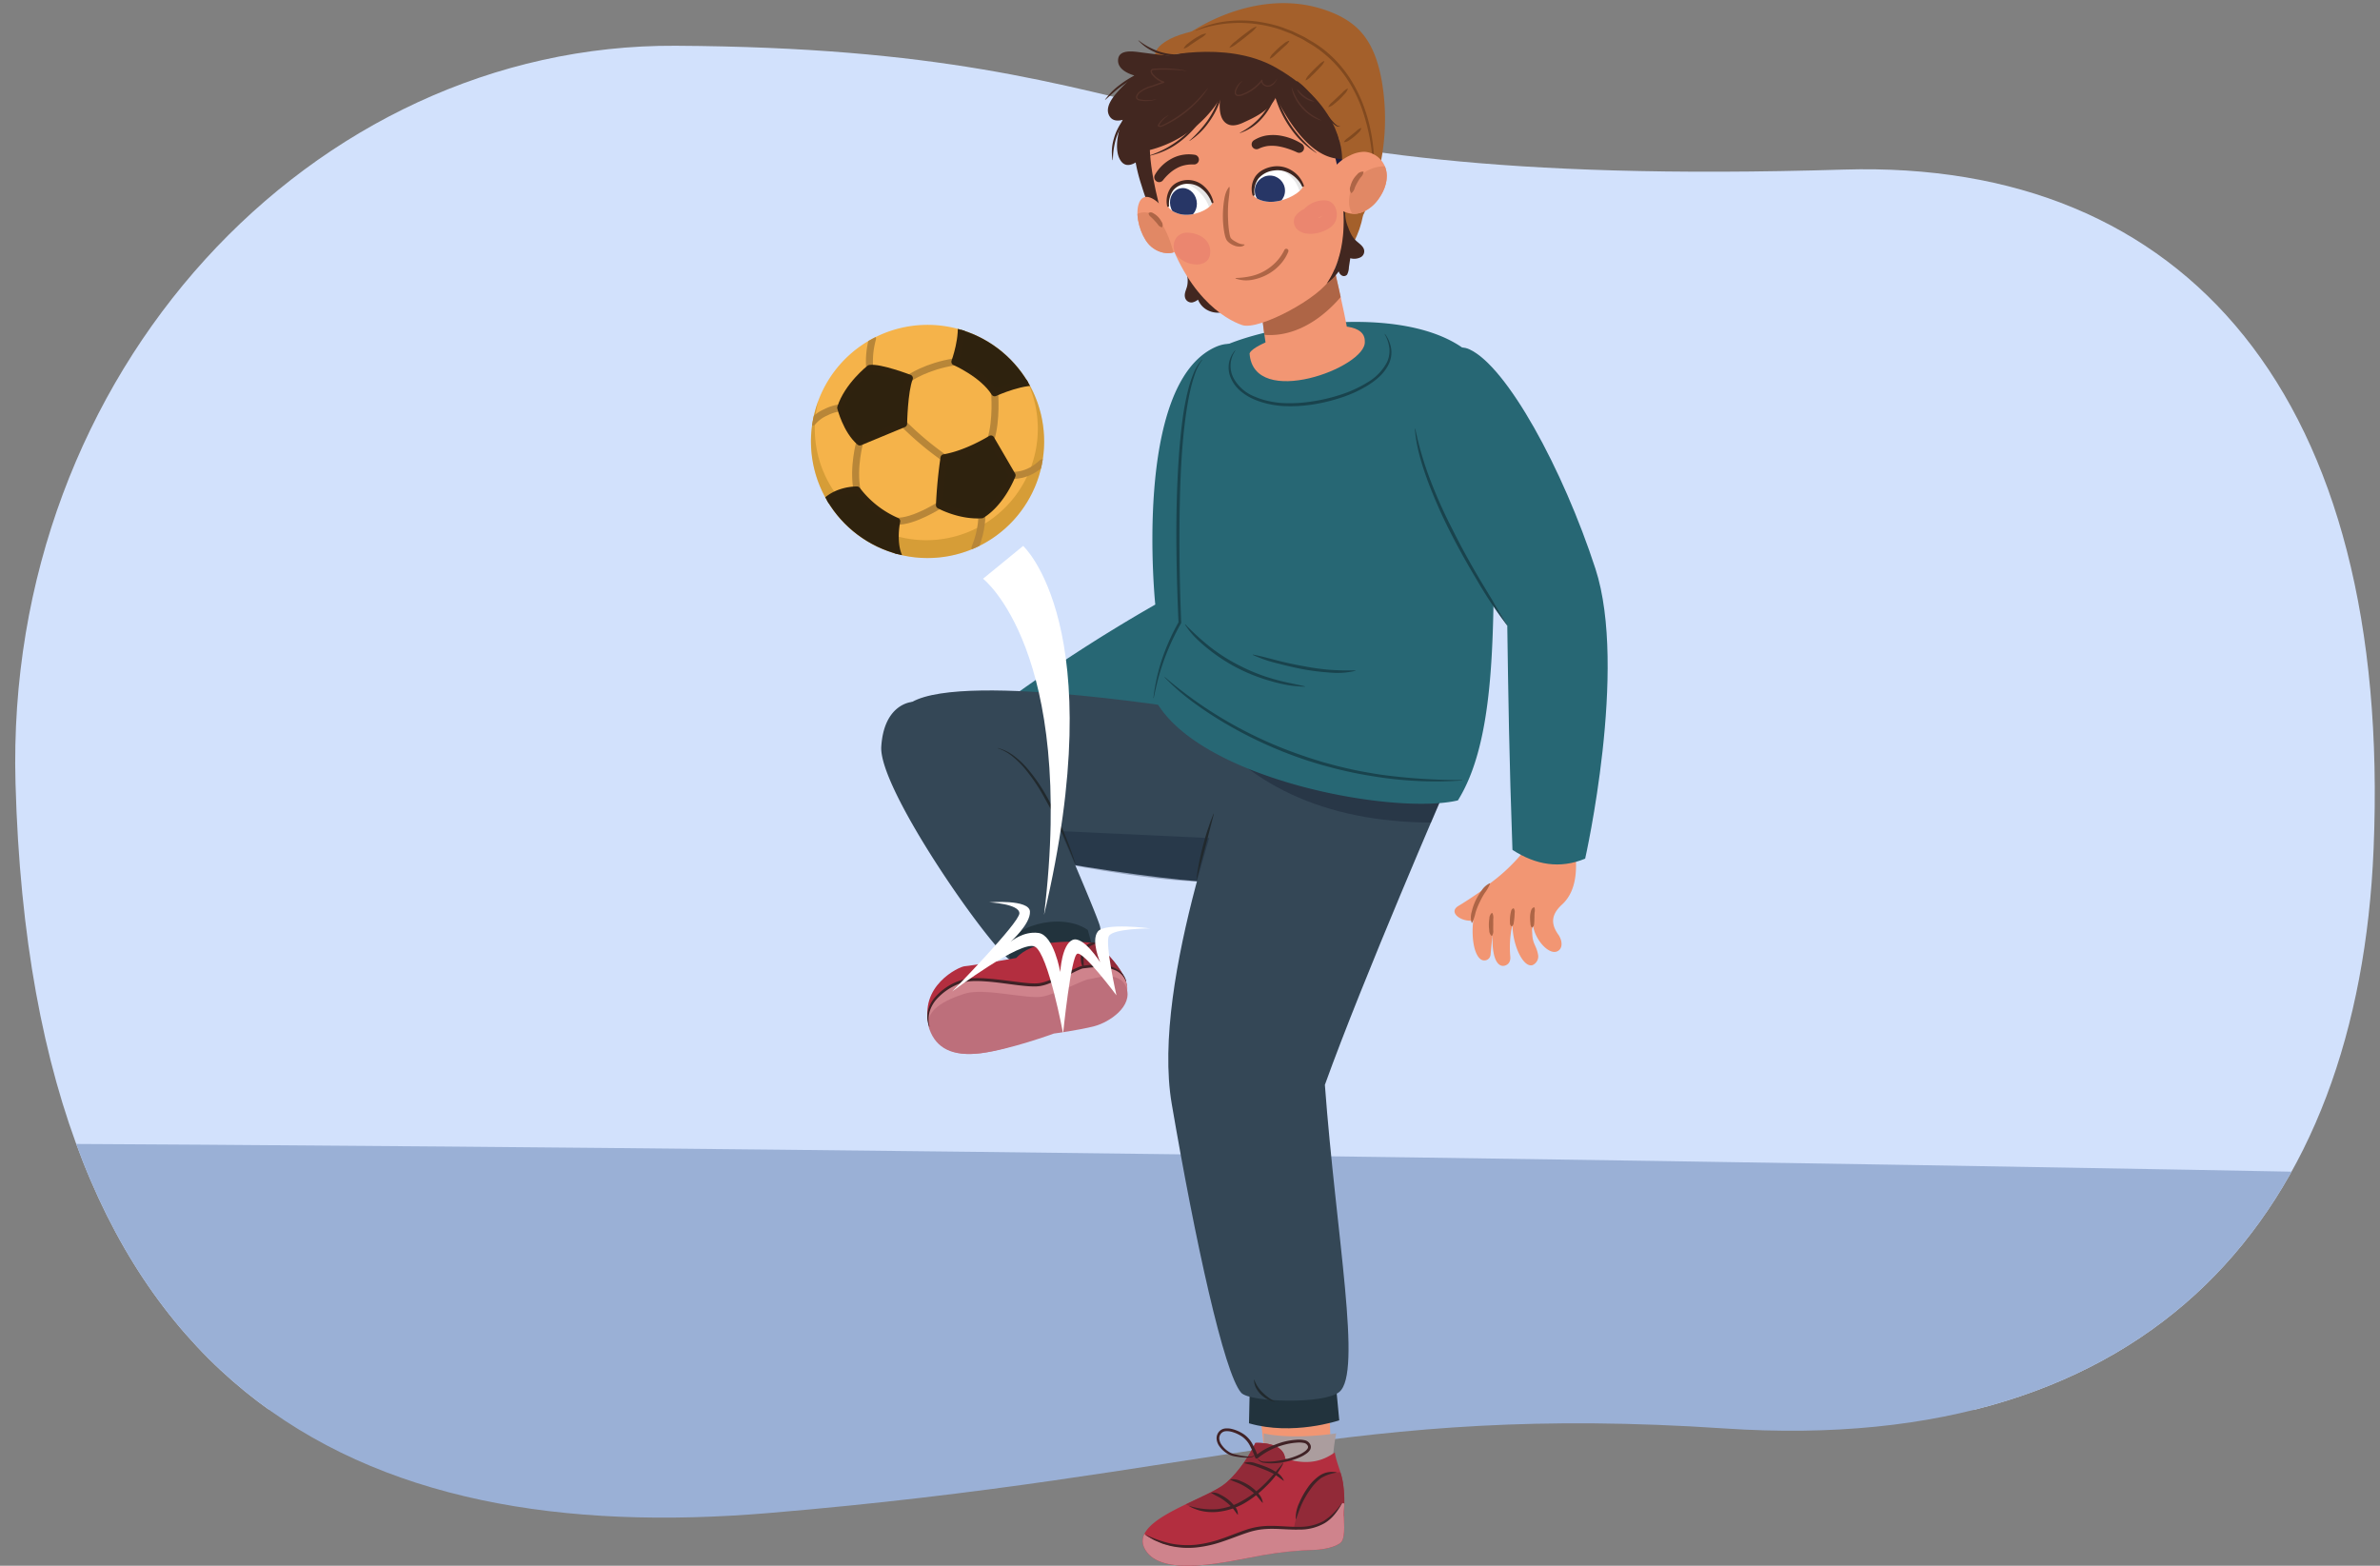
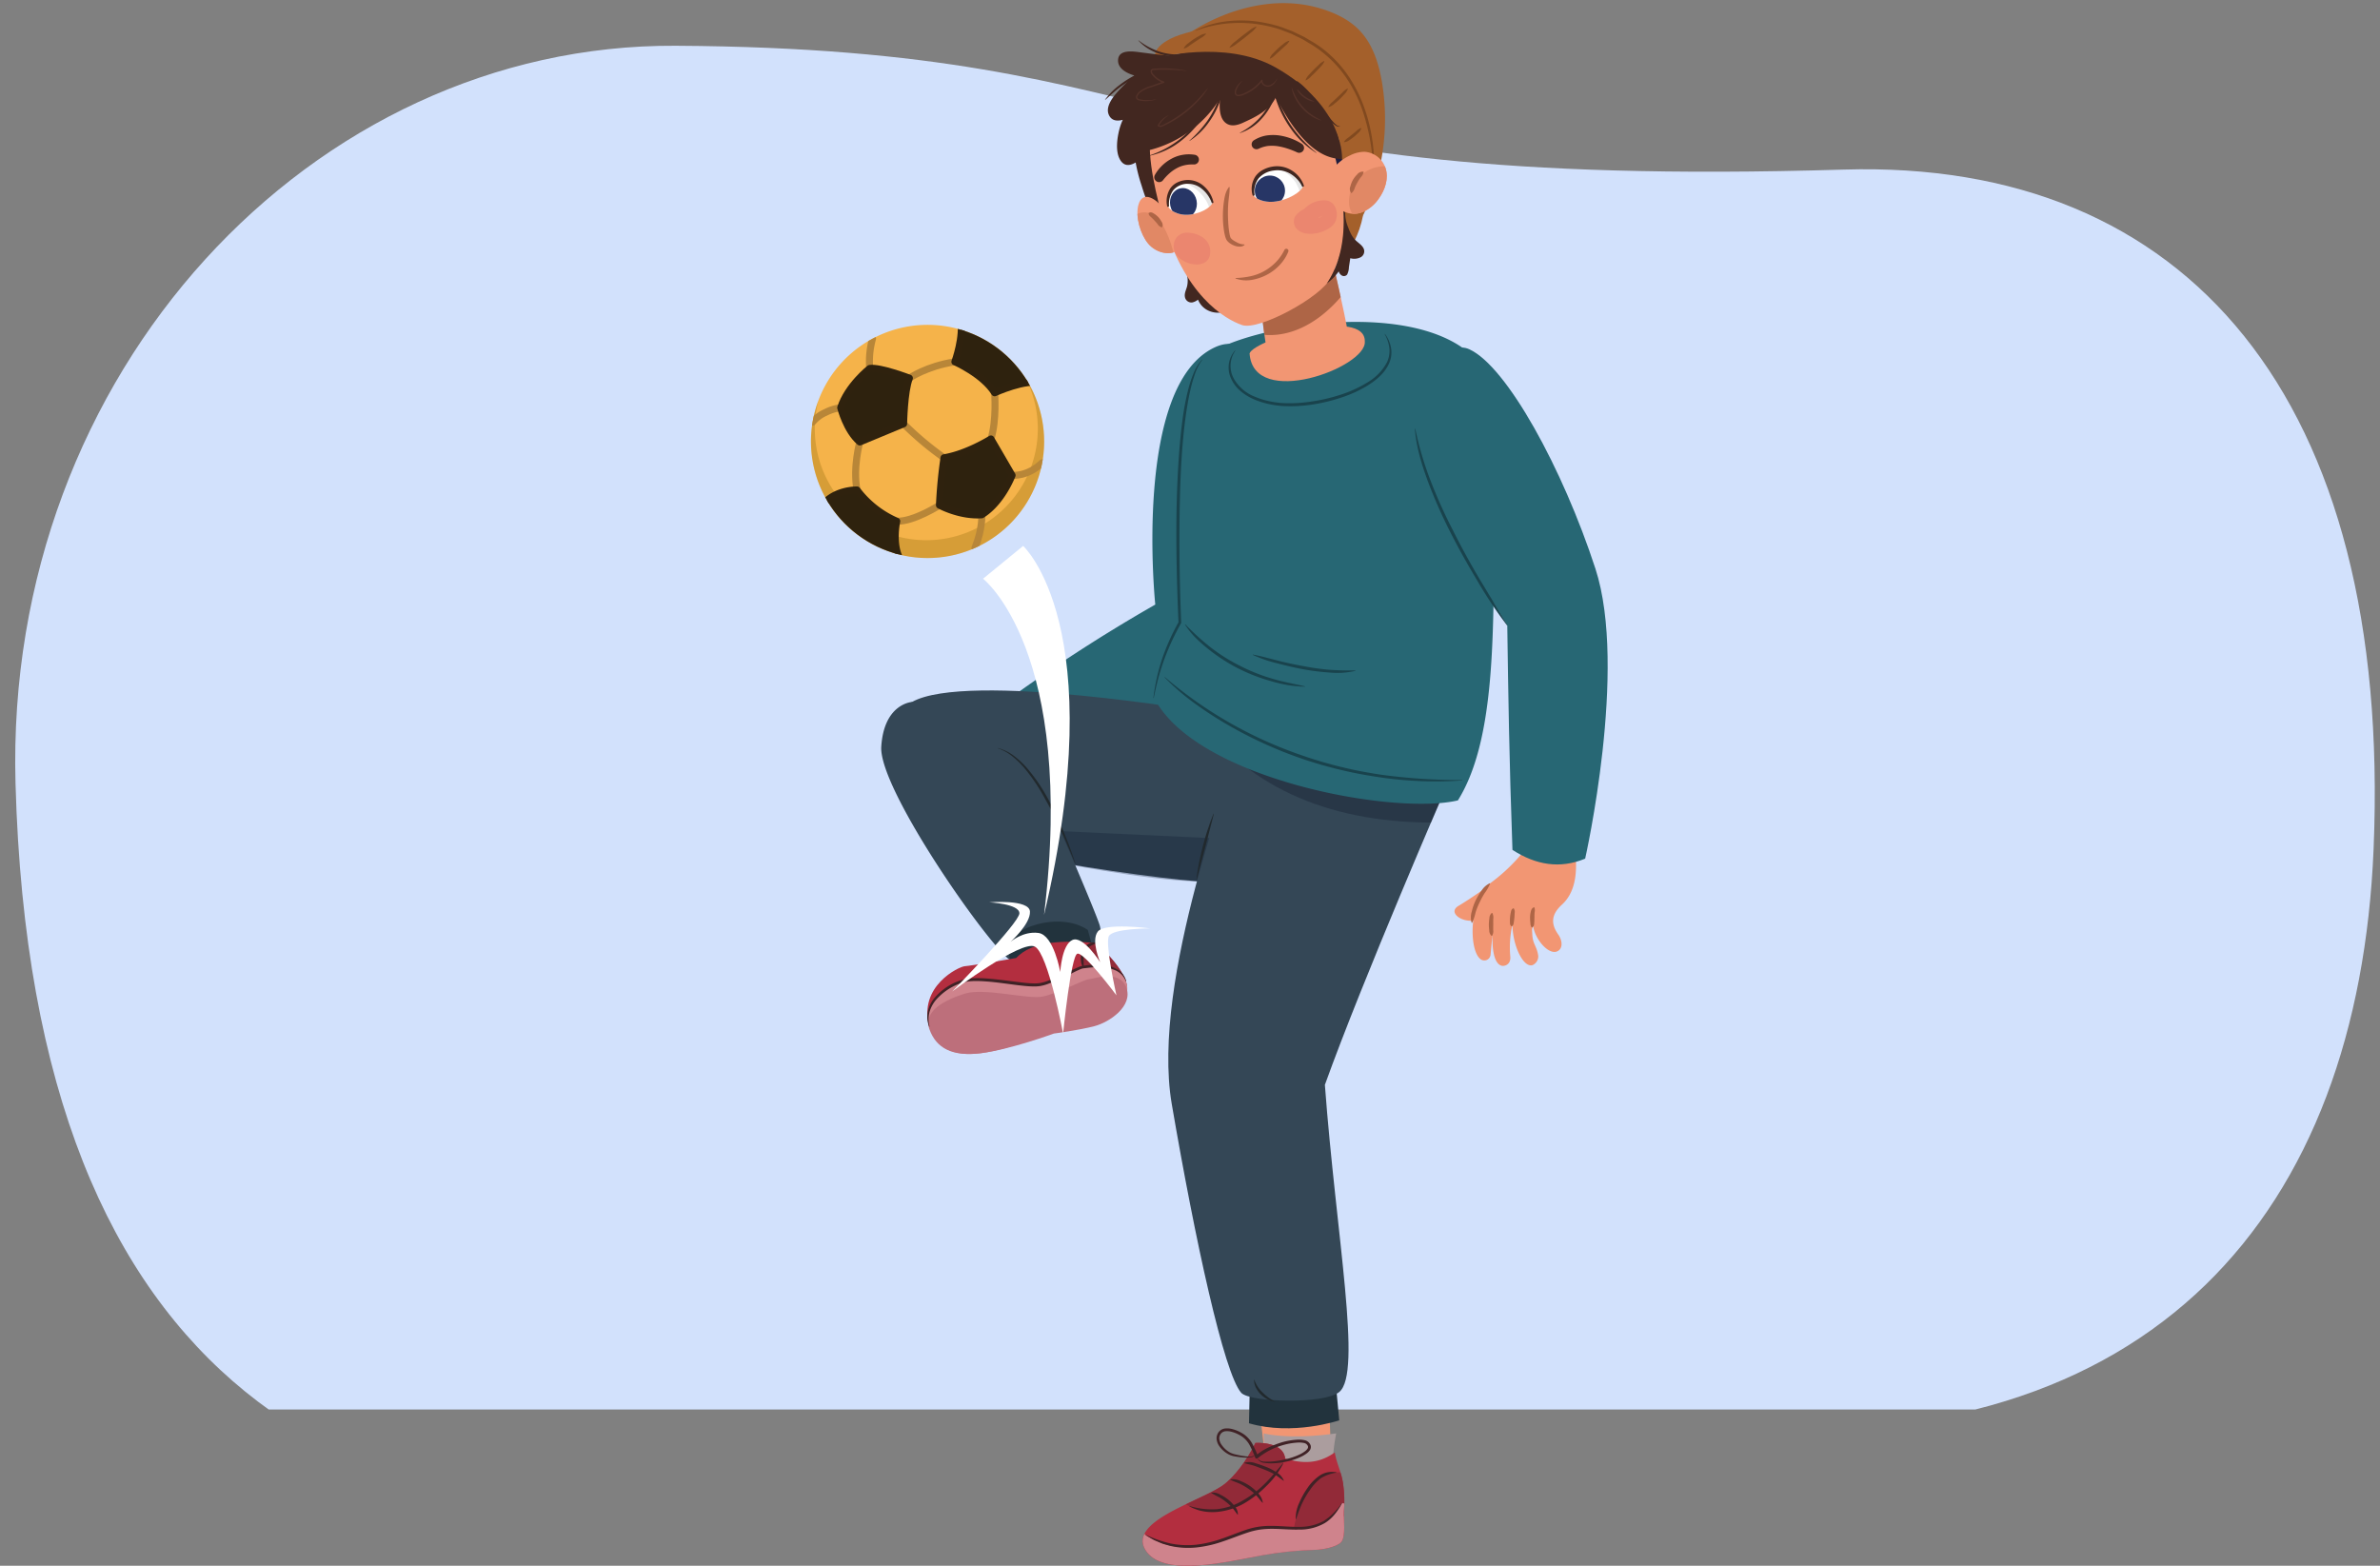
<svg xmlns="http://www.w3.org/2000/svg" width="760" height="500" viewBox="0 0 760 500">
  <rect x="0" y="0" width="760" height="500" fill="#808080" stroke="none" />
  <defs>
    <clipPath id="a">
      <path d="M550.76,456.158c-119.677-8.023-163.576,15.158-305.422,27.02-130.27,10.895-234.952-36.608-240.385-233C1.315,118.666,99.87,13.953,215.761,14.612c168.456.958,149.6,46.28,373.025,39.542,109.252-3.3,175.2,72.7,169.167,217.027C753.126,386.621,688.381,465.384,550.76,456.158Z" fill="none" />
    </clipPath>
    <clipPath id="b">
      <path d="M410.375,465.777c5.8,1.747,10.877,1.619,15.853-1.965.658,3.746,2.043,6.072,2.63,9.777a40.228,40.228,0,0,1,.276,9.241c-.131,1.968.7,8-.872,9.634s-5.975,2.384-8.25,2.456a116.554,116.554,0,0,0-17.118,1.769c-10.888,2.011-30.524,6.79-36.594-.948-7.446-9.494,16.189-15.949,23.983-21.268,3.554-2.426,7.922-8.083,10.6-13.69C400.883,460.783,409.811,460.185,410.375,465.777Z" fill="#b32e3f" />
    </clipPath>
    <clipPath id="c">
      <path d="M425.611,83.8s3.578,15.238,4.778,22.205-21.431,16.367-25.933,5.378c-1.281-7.44-2.344-18.353-2.344-18.353Z" fill="#f29673" />
    </clipPath>
    <clipPath id="d">
      <path d="M400.289,62.23c-.19-1.618-.735-7.151,6.034-8.371,5.451-.983,8.671,1.834,9.73,5.5.251.868-2.866,3.761-7.645,4.806S400.4,63.17,400.289,62.23Z" fill="#fff" />
    </clipPath>
    <clipPath id="e">
      <path d="M373,65.753c-.083-1.622-.274-7.159,5.811-7.654,4.9-.4,7.615,2.731,8.362,6.469.177.886-2.749,3.423-7.055,3.953S373.045,66.7,373,65.753Z" fill="#fff" />
    </clipPath>
    <clipPath id="f">
      <path d="M371.419,66.512c-1.888-2.7-6.538-6.076-7.9-1.075-1.03,3.777.694,9.424,3.11,12.33,2.589,3.113,7.5,4.264,10.31,1.559" fill="#f29673" />
    </clipPath>
    <clipPath id="g">
      <path d="M424.449,58.041c.026-3.913,3.321-6.875,6.708-8.436a10.462,10.462,0,0,1,4.5-1.138,7.581,7.581,0,0,1,6.773,5.18c1.1,3.329-.156,7.006-2.141,9.763a12.013,12.013,0,0,1-5.207,4.335,7.148,7.148,0,0,1-6.559-.581" fill="#f29673" />
    </clipPath>
    <clipPath id="h">
      <path d="M331.174,153.724a37.231,37.231,0,1,1-22.223-47.733l.007,0A37.236,37.236,0,0,1,331.174,153.724Z" fill="none" />
    </clipPath>
  </defs>
  <g clip-path="url(#a)">
    <rect x="-7.003" width="795.337" height="450.096" fill="#d2e1fc" />
-     <path d="M-2.047,365.181s374.4,1.247,886,11.953L873.826,495.452H14.871Z" fill="#9ab0d6" />
  </g>
  <path d="M424.452,433.829c-.559.28.789,38.553.789,38.553l-20.421.27L400.3,433.559Z" fill="#f29673" />
  <path d="M403.534,457.728s7.884,2.151,23.156,0a59.244,59.244,0,0,0-1.082,8.612l-13.234,6.452-8.685-3.289Z" fill="#ab9d9e" />
  <path d="M410.375,465.777c5.8,1.747,10.877,1.619,15.853-1.965.658,3.746,2.043,6.072,2.63,9.777a40.228,40.228,0,0,1,.276,9.241c-.131,1.968.7,8-.872,9.634s-5.975,2.384-8.25,2.456a116.554,116.554,0,0,0-17.118,1.769c-10.888,2.011-30.524,6.79-36.594-.948-7.446-9.494,16.189-15.949,23.983-21.268,3.554-2.426,7.922-8.083,10.6-13.69C400.883,460.783,409.811,460.185,410.375,465.777Z" fill="#b32e3f" />
  <g clip-path="url(#b)">
    <path d="M430.991,478.539a2.459,2.459,0,0,0-.534-1.147c.216-.376.423-.757.645-1.129a2.33,2.33,0,0,0-1.314-3.352c.033-.045.065-.091.1-.137a1.965,1.965,0,0,0-.305-2.367c-12.323-2.366-15.648,13.8-16.426,17.606-.21,1.026,2.827,1.256,3.886,1.547a1.983,1.983,0,0,0,1.55-.246,2.126,2.126,0,0,0,3.269-.585c.178-.313.363-.62.545-.93a2.129,2.129,0,0,0,.442.256,2.392,2.392,0,0,0,2.941-.964l1.522-2.175a2.864,2.864,0,0,0,1.743-.686c.491-.4.975-.817,1.428-1.262.02-.014.042-.02.062-.035a2.982,2.982,0,0,0,1.415-2.492A2.023,2.023,0,0,0,430.991,478.539Z" fill="#922a38" />
    <path d="M367.769,491.345c13.1,6.967,25.029-1.541,33.218-3.155,5.434-1.072,10.082.16,15.506-.257,6.274-.482,9.3-3.605,12.033-7.982l24.265,5.153L447.26,511.11s-88.125,2.766-88.125,1.659S361.72,485.1,361.72,485.1,362.711,488.656,367.769,491.345Z" fill="#cf838c" />
    <path d="M379.872,481c17.111,7.03,29.845-13.662,29.845-13.662l2.025-3.934-14.05-7.185S379.643,477.3,377.275,478.05,379.872,481,379.872,481Z" fill="#922a38" />
  </g>
  <path d="M409.769,467.366a26.906,26.906,0,0,1-5.38,7.175,33.769,33.769,0,0,1-7.117,5.549,21.506,21.506,0,0,1-8.633,2.72,16.682,16.682,0,0,1-4.545-.22l-1.111-.249-1.076-.365a14.021,14.021,0,0,1-2.058-.923.061.061,0,0,1-.029-.082.068.068,0,0,1,.076-.032,24.578,24.578,0,0,0,8.666,1,20.555,20.555,0,0,0,8.218-2.723,33.162,33.162,0,0,0,6.985-5.3c1.059-1.023,2.04-2.123,3.006-3.236s1.93-2.234,2.893-3.375a.064.064,0,0,1,.087-.011A.065.065,0,0,1,409.769,467.366Z" fill="#402226" />
  <path d="M426.691,470.279a13.778,13.778,0,0,0-4.808,1.7,15.521,15.521,0,0,0-3.508,3.724,28.521,28.521,0,0,0-2.631,4.5c-.732,1.591-1.257,3.218-1.864,4.9a.063.063,0,0,1-.122-.015,11.425,11.425,0,0,1,1.166-5.252,25.5,25.5,0,0,1,2.631-4.722,15.03,15.03,0,0,1,3.831-3.894,7.1,7.1,0,0,1,5.3-1.072.064.064,0,0,1,.049.075A.065.065,0,0,1,426.691,470.279Z" fill="#402226" />
  <path d="M401.782,465.931a2.549,2.549,0,0,0,2,.81,17.919,17.919,0,0,0,2.294-.022,28.964,28.964,0,0,0,4.533-.749,21.685,21.685,0,0,0,4.321-1.47,9.764,9.764,0,0,0,1.9-1.146,3.465,3.465,0,0,0,.7-.738,1.011,1.011,0,0,0,.149-.768,1.693,1.693,0,0,0-1.384-1.068,7.611,7.611,0,0,0-2.181-.095,21.1,21.1,0,0,0-4.478.809,22.2,22.2,0,0,0-8.018,4.164l0,0a.5.5,0,0,1-.7-.036.519.519,0,0,1-.091-.148,34.135,34.135,0,0,0-1.628-3.694,8.092,8.092,0,0,0-2.461-2.949,11.157,11.157,0,0,0-3.549-1.632,5.521,5.521,0,0,0-1.866-.156,2.128,2.128,0,0,0-1.465.788,2.392,2.392,0,0,0-.506,1.614,3.814,3.814,0,0,0,.59,1.721,8.045,8.045,0,0,0,2.794,2.646,6.753,6.753,0,0,0,1.834.644c.654.162,1.318.3,1.984.417s1.337.2,2.007.247a2.905,2.905,0,0,0,1.893-.316l.011-.009a.06.06,0,0,1,.085.009.059.059,0,0,1,0,.074,1.575,1.575,0,0,1-.951.483,6.573,6.573,0,0,1-1.042.112,14.074,14.074,0,0,1-2.075-.084c-.687-.071-1.369-.168-2.051-.29a6.673,6.673,0,0,1-2.041-.638,8.487,8.487,0,0,1-3.165-2.853,4.641,4.641,0,0,1-.729-2.112,3.253,3.253,0,0,1,.675-2.2,3.017,3.017,0,0,1,2.031-1.129,6.363,6.363,0,0,1,2.195.157,12.043,12.043,0,0,1,3.87,1.744,9.018,9.018,0,0,1,2.773,3.251,34.9,34.9,0,0,1,1.7,3.786l-.794-.179a15.711,15.711,0,0,1,4-2.639,32.108,32.108,0,0,1,4.414-1.716,21.992,21.992,0,0,1,4.686-.813,8.485,8.485,0,0,1,2.459.134,2.57,2.57,0,0,1,2.039,1.735,1.9,1.9,0,0,1-.264,1.457,4.336,4.336,0,0,1-.9.95,10.606,10.606,0,0,1-2.089,1.242,19.663,19.663,0,0,1-4.51,1.463,22.569,22.569,0,0,1-4.687.562,14.941,14.941,0,0,1-2.362-.163A2.686,2.686,0,0,1,401.679,466a.062.062,0,0,1,.025-.084A.063.063,0,0,1,401.782,465.931Z" fill="#402226" />
  <path d="M386.856,476.649a4.512,4.512,0,0,1,2.835.648,13.842,13.842,0,0,1,2.464,1.548,12.492,12.492,0,0,1,2.056,2.074,3.98,3.98,0,0,1,1.087,2.714.065.065,0,0,1-.071.059.075.075,0,0,1-.047-.027c-.621-.766-1.06-1.485-1.662-2.177a15.124,15.124,0,0,0-1.989-1.852,17.847,17.847,0,0,0-2.26-1.538,26.271,26.271,0,0,1-2.436-1.328.066.066,0,0,1-.019-.092A.069.069,0,0,1,386.856,476.649Z" fill="#402226" />
  <path d="M392.9,472.4a5.834,5.834,0,0,1,3.314.569,15.187,15.187,0,0,1,2.976,1.594,13.9,13.9,0,0,1,2.524,2.256,5.3,5.3,0,0,1,1.531,3.006.065.065,0,0,1-.06.069.073.073,0,0,1-.053-.022c-.768-.84-1.337-1.679-2.079-2.447a16.225,16.225,0,0,0-2.437-2.033,18.493,18.493,0,0,0-2.76-1.592c-.971-.462-1.97-.714-2.973-1.278a.065.065,0,0,1-.027-.088A.068.068,0,0,1,392.9,472.4Z" fill="#402226" />
  <path d="M397.36,467.134a5.455,5.455,0,0,1,3.6.142c1.163.331,2.244.74,3.363,1.163a18.083,18.083,0,0,1,3.2,1.653,5.77,5.77,0,0,1,2.43,2.663.064.064,0,0,1-.039.082.068.068,0,0,1-.059-.008c-1-.677-1.826-1.391-2.811-1.979a21.989,21.989,0,0,0-3.1-1.475c-1.067-.425-2.18-.855-3.253-1.234-1.1-.38-2.158-.557-3.321-.884a.064.064,0,0,1-.048-.078A.07.07,0,0,1,397.36,467.134Z" fill="#402226" />
  <path d="M365.888,490.11a37.989,37.989,0,0,0,7.847,2.765,27.2,27.2,0,0,0,8.226.406,36.775,36.775,0,0,0,8.076-1.888c2.641-.885,5.211-1.991,7.9-2.887a24.086,24.086,0,0,1,4.169-1,28.533,28.533,0,0,1,4.266-.237c2.838.035,5.624.357,8.393.3a15.927,15.927,0,0,0,7.891-1.846,19.487,19.487,0,0,0,5.814-5.808.061.061,0,0,1,.086-.014.062.062,0,0,1,.018.079,21.1,21.1,0,0,1-2.326,3.54,12.329,12.329,0,0,1-3.206,2.848,15.834,15.834,0,0,1-8.259,2.081c-2.842.077-5.648-.226-8.418-.237a27.727,27.727,0,0,0-4.122.26,22.879,22.879,0,0,0-3.992.989c-2.632.863-5.233,1.949-7.917,2.829a37.685,37.685,0,0,1-8.286,1.869,25.8,25.8,0,0,1-8.488-.533l-2.052-.586c-.676-.213-1.313-.541-1.969-.806l-.975-.419c-.311-.168-.618-.345-.922-.525-.61-.358-1.222-.707-1.819-1.077a.061.061,0,0,1-.02-.084A.066.066,0,0,1,365.888,490.11Z" fill="#402226" />
  <path d="M387.936,110.914c-26.285,12.177-19.024,82.145-19.024,82.145a525.123,525.123,0,0,0-48.751,31.6l61.925,9.625L405.6,193.112S414.221,98.738,387.936,110.914Z" fill="#276774" />
  <path d="M480.894,278.385c-3.52,3.327-11.655,8.819-15.144,10.887-4.114,2.438,2.688,6.427,6.784,4a72.147,72.147,0,0,0,13.3-10.225C489.134,279.553,486.016,273.545,480.894,278.385Z" fill="#f29673" />
  <path d="M496.209,267.335c2.629,2.709,5.26-1.152,6.79,4.024.4,4.508,1.122,12.636-4.213,17.508-3.491,3.194-3.6,6.162-1.178,9.582,1.138,1.614,1.492,3.82.286,4.929-2.706,2.511-7.929-3.276-8.391-8.151-.3,2.218-.323.849-.208,3.072.156,3.32,1.4,3.671,1.9,6.855a3.053,3.053,0,0,1-1.813,3.042c-2.943.9-6.337-6.186-6.426-12.943a33.343,33.343,0,0,0-.676,10.264c.2,2.515-1.838,3.117-2.763,2.876-2.5-.648-3.108-5.683-2.873-9.9-.348,2.451-.406,3.911-.666,6.359a2,2,0,0,1-3.063,1.541c-4.1-2.736-3.721-19.47,2.849-24.268C490.514,271.314,490.239,261.545,496.209,267.335Z" fill="#f29673" />
  <path d="M476.285,298.856a2.38,2.38,0,0,1-.73-1.8,14.481,14.481,0,0,1-.125-1.874,13.309,13.309,0,0,1,.162-1.878,2.45,2.45,0,0,1,.779-1.777l.168.031a3,3,0,0,1,.3,1.853c0,.593-.016,1.185,0,1.779l-.021,1.786a2.752,2.752,0,0,1-.359,1.848Z" fill="#ae6546" />
  <path d="M482.615,295.791c-.548-.513-.428-.992-.455-1.479s.011-.97.041-1.456a13.054,13.054,0,0,1,.23-1.451c.116-.465.13-1.033.836-1.37l.15.082a2.089,2.089,0,0,1,.252,1.446c-.009.469-.044.942-.07,1.416-.056.472-.1.947-.182,1.42s-.032.953-.631,1.4Z" fill="#ae6546" />
  <path d="M489.058,296.109a2.65,2.65,0,0,1-.317-.783c-.04-.25-.037-.507-.067-.773a16.212,16.212,0,0,1-.087-1.642,8.245,8.245,0,0,1,.219-1.711c.136-.552.3-1.23,1.053-1.471l.147.087a3.351,3.351,0,0,1,.03,1.594c-.031.495-.052,1-.046,1.523-.022.521-.012,1.054-.057,1.606a6.212,6.212,0,0,1-.089.851,1.141,1.141,0,0,1-.635.8Z" fill="#ae6546" />
  <path d="M475.828,282.185a13.225,13.225,0,0,1-1.745,3.034,28.2,28.2,0,0,0-1.634,3,21.791,21.791,0,0,0-1.254,3.159,16.845,16.845,0,0,1-1.095,3.309l-.171-.009a6.177,6.177,0,0,1,.061-3.626,16.784,16.784,0,0,1,1.191-3.434,19.543,19.543,0,0,1,1.861-3.108,6.248,6.248,0,0,1,2.667-2.446Z" fill="#ae6546" />
  <path d="M390.192,281.207c.122,3.023-86.24-9.5-88.634-15.459-1.421-3.535-27.8-31.668-10.335-41.577s94.565,3.3,94.565,3.3L403.5,242.418Z" fill="#344756" />
  <path d="M390.192,281.207c-13.323,1.907-49.75-5.266-49.75-5.266l-3.889-10.626,50.523,2.351Z" fill="#0d1831" opacity="0.3" />
  <path d="M327.722,240.04s22.841,52.238,23.563,55.9a10.385,10.385,0,0,1-.724,6.386s-21.492,7.484-27.461,4.622-42.549-54.7-41.685-68.5,9.808-14.283,9.808-14.283Z" fill="#344756" />
  <path d="M343.307,275.739c-.726-1.766-1.425-3.535-2.2-5.274q-1.1-2.631-2.288-5.217c-1.59-3.443-3.2-6.874-5.1-10.141a58.391,58.391,0,0,0-6.237-9.388,27.286,27.286,0,0,0-3.946-3.979,14.893,14.893,0,0,0-4.878-2.772.041.041,0,0,1-.031-.05.045.045,0,0,1,.05-.031,14.33,14.33,0,0,1,5.12,2.5,27.418,27.418,0,0,1,4.173,3.906,54.856,54.856,0,0,1,6.478,9.408,105.135,105.135,0,0,1,4.969,10.3c1.473,3.516,2.817,7.086,3.968,10.72a.042.042,0,0,1-.027.053A.048.048,0,0,1,343.307,275.739Z" fill="#21292d" />
  <path d="M426.707,443.487l.955,10.078s-14.827,5.021-28.823.941l.283-13.115Z" fill="#22333d" />
  <path d="M461.828,251.294s-26.66,61.466-38.759,95.138c3.606,48.412,12,91.912,4.608,98.072-4.769,3.977-28.615,3.326-31.322.262-5.486-6.212-14.692-48.494-22.185-92.241-6.845-39.965,20.394-107.757,20.294-112.632-.04-1.925,33.757.531,33.757.531Z" fill="#344756" />
  <path d="M407.111,447.639a8.491,8.491,0,0,1-6.047-4.472,5.561,5.561,0,0,1-.605-2.532v-.012a.041.041,0,0,1,.041-.041.042.042,0,0,1,.039.028,10.188,10.188,0,0,0,2.65,4.072,16.1,16.1,0,0,0,3.957,2.881.042.042,0,0,1,.018.056.039.039,0,0,1-.042.021Z" fill="#21292d" />
  <path d="M378.645,222.447c18.85,21.05,51.453,29.392,83.183,28.847l-4.844,11.386c-34.65-.214-59.176-12.388-75.393-34.377Z" fill="#0a1327" opacity="0.3" />
  <path d="M382.069,280.815c.072-.914.233-1.805.347-2.708l.492-2.67c.331-1.779.769-3.531,1.21-5.282.473-1.742.947-3.484,1.529-5.2l.875-2.57c.342-.844.637-1.7,1.02-2.532l0-.007a.041.041,0,0,1,.055-.02.042.042,0,0,1,.023.048l-2.7,10.491-2.777,10.469a.042.042,0,0,1-.082-.013Z" fill="#21292d" />
  <path d="M469.192,111.535c11.972,5.449,29.868,38.149,40.276,70.086s-3.282,92.575-3.282,92.575c-8.078,3.348-15.786,2.019-23.218-2.8-1.045-29.171-1.334-49.386-1.653-71.692l-29.84-48.624S456.154,105.6,469.192,111.535Z" fill="#276774" />
  <path d="M347.361,296.96l2.263,8.143-23.586,5.367s-4.239-2.073-4.094-8.047S338.255,290.794,347.361,296.96Z" fill="#22333d" />
  <path d="M359.571,313.321c-1.721-4.01-5.146-8.083-9.477-12.19-10.685-.885-20.437-.694-25.605,4.79,0,0-14.521,2.523-16.386,2.62s-14.992,6.394-11.326,19.286S359.571,313.321,359.571,313.321Z" fill="#b32e3f" />
  <path d="M349.861,301.005s8.883,7.526,9.958,13.467S346.24,310,346.24,310C344.9,303.945,346.656,301.608,349.861,301.005Z" fill="#922a38" />
  <path d="M359.571,313.321c2.215,6.613-5.34,12.243-10.128,13.615a126.5,126.5,0,0,1-12.951,2.548s-13.913,5.589-23.195,6.823-14.3-1.867-16.52-8.48,3.849-12.165,10.089-14.361,20.662,1.908,25.469.908,12.049-5.491,13.541-5.569S357.355,306.708,359.571,313.321Z" fill="#cf838c" />
  <path d="M359.679,315.381c2.18,5.942-5.4,11.05-10.2,12.311s-12.96,2.361-12.96,2.361-13.939,5.105-23.224,6.265-14.291-1.607-16.471-7.549,4.916-9.428,11.166-11.438,20.059,1.846,24.87.921,13.247-5.448,14.738-5.526S357.5,309.439,359.679,315.381Z" fill="#bd6f7b" />
  <path d="M383.85,114.893c-8.157,9.329-10.328,50.815-7.092,83.933a67.26,67.26,0,0,0-8.391,23.639c12.66,26.159,76.522,38.031,97.179,33.13,11.483-18.359,11.294-50.376,11.556-79.805s.979-56.27-9-63.943C445.744,94.663,392.008,105.564,383.85,114.893Z" fill="#276774" />
  <path d="M378.509,199.39a79.686,79.686,0,0,0,8.11,7.363,55.771,55.771,0,0,0,9.25,5.813,56.855,56.855,0,0,0,10.138,4.075c3.493,1.093,7.089,1.684,10.685,2.529a.062.062,0,0,1,.051.071.066.066,0,0,1-.064.051c-.92-.039-1.843-.1-2.763-.189a22.084,22.084,0,0,1-2.754-.34,49.975,49.975,0,0,1-5.4-1.277,57.818,57.818,0,0,1-10.349-4.023,56.084,56.084,0,0,1-9.337-6.012,49.788,49.788,0,0,1-4.178-3.665,25.714,25.714,0,0,1-3.487-4.323.063.063,0,0,1,.021-.085A.067.067,0,0,1,378.509,199.39Z" fill="#19434d" />
  <path d="M400.125,209.04c2.754.5,5.4,1.283,8.089,1.957s5.39,1.264,8.113,1.736a75.747,75.747,0,0,0,8.2,1.152c2.754.2,5.484.233,8.274.219a.062.062,0,0,1,.018.121,25.493,25.493,0,0,1-8.356.537,76.483,76.483,0,0,1-8.313-1.039c-2.746-.507-5.458-1.161-8.152-1.869a41.683,41.683,0,0,1-7.908-2.7.062.062,0,0,1-.028-.083A.063.063,0,0,1,400.125,209.04Z" fill="#19434d" />
  <path d="M372,216.236a131.811,131.811,0,0,0,20.971,14.738,133.864,133.864,0,0,0,23.391,10.449c2.013.723,4.069,1.314,6.109,1.952,2.066.553,4.116,1.164,6.2,1.629,4.151,1.033,8.367,1.786,12.6,2.426a191.156,191.156,0,0,0,25.618,1.676.061.061,0,0,1,.061.062.062.062,0,0,1-.056.061,121.086,121.086,0,0,1-25.747-.928c-4.258-.623-8.506-1.36-12.69-2.379-2.1-.458-4.173-1.063-6.256-1.61-2.058-.632-4.132-1.217-6.163-1.935a134.194,134.194,0,0,1-23.506-10.634,118.07,118.07,0,0,1-10.85-7,71.084,71.084,0,0,1-9.77-8.422.06.06,0,0,1,0-.086A.065.065,0,0,1,372,216.236Z" fill="#19434d" />
  <path d="M383.9,114.933a16.745,16.745,0,0,0-2.381,4.678,46.43,46.43,0,0,0-1.43,5.08c-.786,3.437-1.308,6.935-1.752,10.441-.852,7.021-1.252,14.1-1.481,21.174-.209,7.079-.254,14.164-.2,21.25s.249,14.17.537,21.251l0,.122-.059.106a78.14,78.14,0,0,0-5.347,11.524c-.716,2-1.374,4.014-1.914,6.068s-1.02,4.128-1.439,6.218a.061.061,0,0,1-.121-.02,63.333,63.333,0,0,1,2.807-12.5,70.573,70.573,0,0,1,5.265-11.709l-.054.228q-.483-10.632-.639-21.278c-.106-7.1-.064-14.2.2-21.292s.7-14.191,1.589-21.249a86.158,86.158,0,0,1,1.909-10.5,37.669,37.669,0,0,1,1.66-5.09,14.983,14.983,0,0,1,2.753-4.579.061.061,0,0,1,.087,0A.063.063,0,0,1,383.9,114.933Z" fill="#19434d" />
  <path d="M428.992,45.391a7,7,0,0,0-5.673.616,5.957,5.957,0,0,0-2.233,7.754,5.618,5.618,0,0,0,.351.653,6.028,6.028,0,0,0,.23.619c1.382,2.972,5.174,3.45,7.816,2.067a6.859,6.859,0,0,0,3.767-5.563A6.115,6.115,0,0,0,428.992,45.391Z" fill="#1e1c3d" />
  <path d="M391.462,97.409c-1.007-1.1-2.551-1.062-3.654-1.971a13.524,13.524,0,0,1-2.3-2.978c-.71-1.04-1.854-2.941-3.267-3.012a1.6,1.6,0,0,0-1.442.751,9.88,9.88,0,0,0-.608-3c-.276-.737-1.433-.507-1.223.3a8.146,8.146,0,0,1,.136,3.77c-.249,1.162-.964,2.318-.729,3.541a2.1,2.1,0,0,0,2.385,1.763,4.425,4.425,0,0,0,1.793-.885,6.593,6.593,0,0,0,2.471,3.029,7.137,7.137,0,0,0,5.809.873A1.32,1.32,0,0,0,391.462,97.409Z" fill="#422720" />
  <path d="M392.916,14.024a25.094,25.094,0,0,0-9.58,2.22,35,35,0,0,0-23.994,10.52c-2.125,2.159-6.778,6.46-5.269,9.887.843,1.913,2.573,2.11,4.461,1.612a18.9,18.9,0,0,0-1.089,3.052c-.69,2.685-1.249,6.595-.022,9.208,1.238,2.636,3.195,2.568,5.227,1.36a51.976,51.976,0,0,0,1.719,6.84c1,3.04,1.9,6.818,4.413,8.93,1.138.958,3.291.517,3.248-1.256-.076-3.1-1.8-5.713-3.038-8.513a1.914,1.914,0,0,0,.834-1.2,6.844,6.844,0,0,0,.179-1.751,11.4,11.4,0,0,0,.041-4.669c-.168-1.743-.422-3.47-.715-5.195.381-.513.7-.96.927-1.28a2.25,2.25,0,0,0-1.2-3.479c1.232-2.245,2.555-4.439,3.988-6.579a2.045,2.045,0,0,0,.064-2.406A143.935,143.935,0,0,1,385.432,22.5a2.249,2.249,0,0,0,1.7.567,16.562,16.562,0,0,0,7.347-2.625C397.268,18.815,396.416,13.937,392.916,14.024Z" fill="#422720" />
  <path d="M425.611,83.8s3.578,15.238,4.778,22.205-21.431,16.367-25.933,5.378c-1.281-7.44-2.344-18.353-2.344-18.353Z" fill="#f29673" />
  <g clip-path="url(#c)">
    <path d="M428.374,81.284a4.574,4.574,0,0,0-3.139.21,3.121,3.121,0,0,0-1.993.615q-5.257,3.858-10.764,7.384a3.469,3.469,0,0,0-1.956-.117c-.394.083-.786.173-1.177.263-.852-.5-23.473,11.391-19.629,10.428,11.959,11.932,29.117,8.141,41.3-8.9C433.306,87.963,430.959,81.053,428.374,81.284Z" fill="#ae6546" />
  </g>
  <path d="M427.877,57.471c3.2,18.779-.093,25.345-3,31.342s-22.8,16.835-28.217,15-18.86-9.57-25.528-34.507c-6.076-22.722-8.711-42.784,18.5-48.622C412.933,15.688,423.923,34.29,427.877,57.471Z" fill="#f29673" />
  <path d="M392.654,59.779c.042,1.96-.353,3.688-.457,5.537a45.292,45.292,0,0,0,0,5.5c.044.915.118,1.831.245,2.727.059.451.135.891.214,1.327.051.2.093.428.15.619a3.07,3.07,0,0,0,.165.45,3.113,3.113,0,0,0,.825.777,8.655,8.655,0,0,0,1.1.641,4.867,4.867,0,0,0,2.445.685l.094.177a2.222,2.222,0,0,1-1.474.537,4.673,4.673,0,0,1-1.535-.225,6.414,6.414,0,0,1-1.394-.653,4.45,4.45,0,0,1-1.252-1.091,5.272,5.272,0,0,1-.618-1.569c-.117-.481-.223-.961-.29-1.439-.155-.957-.251-1.911-.316-2.867a33.79,33.79,0,0,1,.168-5.733c.244-1.881.483-3.875,1.74-5.468Z" fill="#ae6546" />
  <path d="M411.385,80.382a13.678,13.678,0,0,1-2.812,4.314,15.4,15.4,0,0,1-4.1,3.084,16.22,16.22,0,0,1-4.85,1.616,10.139,10.139,0,0,1-5.028-.432.1.1,0,0,1-.058-.127.1.1,0,0,1,.089-.065,25.486,25.486,0,0,0,4.773-.576,15.437,15.437,0,0,0,4.391-1.676,16.412,16.412,0,0,0,3.695-2.866,15.031,15.031,0,0,0,2.655-3.822.683.683,0,0,1,1.25.55Z" fill="#ae6546" />
  <path d="M400.432,44.78a10.991,10.991,0,0,1,3.91-1.5,14.451,14.451,0,0,1,4.062-.041,18.96,18.96,0,0,1,3.8.963,18.225,18.225,0,0,1,3.508,1.733,1.558,1.558,0,0,1-1.5,2.722l-.1-.045a25.981,25.981,0,0,0-3.035-1.183,19.725,19.725,0,0,0-3.152-.757,13.222,13.222,0,0,0-3.087-.055,9.839,9.839,0,0,0-2.828.843l-.128.057a1.555,1.555,0,0,1-1.456-2.741Z" fill="#422720" />
  <path d="M400.289,62.23c-.19-1.618-.735-7.151,6.034-8.371,5.451-.983,8.671,1.834,9.73,5.5.251.868-2.866,3.761-7.645,4.806S400.4,63.17,400.289,62.23Z" fill="#fff" />
  <g clip-path="url(#d)">
    <circle cx="405.513" cy="60.887" r="4.825" fill="#273666" />
    <path d="M417.845,60.881a18.9,18.9,0,0,0-1.171-2.25c-.018-.035-.032-.073-.05-.108a12.923,12.923,0,0,0-3.2-4.068,12.47,12.47,0,0,0-8.746-2.306c-.488.082-.357.779.087.823l.016,0c-.03.016-.061.028-.092.045a.419.419,0,0,0,.3.77,8.179,8.179,0,0,1,3.9.356,12.718,12.718,0,0,1,3.261,2.249,13.734,13.734,0,0,1,1.446,1.625,13.684,13.684,0,0,1,.889,1.7,16.99,16.99,0,0,1,.717,1.995,7.935,7.935,0,0,0,.728,2.359,1.251,1.251,0,0,0,1.2.612,1.328,1.328,0,0,0,.915-.543,1.084,1.084,0,0,0,.449-.719A4.682,4.682,0,0,0,417.845,60.881Z" opacity="0.1" />
  </g>
  <path d="M399.975,62.307a7.207,7.207,0,0,1,.989-6.081,6.909,6.909,0,0,1,2.468-2.056,9.622,9.622,0,0,1,3-.977,8.789,8.789,0,0,1,6.1,1.271,9.057,9.057,0,0,1,3.831,4.785.323.323,0,0,1-.6.228l-.007-.015a7.984,7.984,0,0,0-1.6-2.3,9.542,9.542,0,0,0-2.2-1.724,7.988,7.988,0,0,0-5.311-.965,7.569,7.569,0,0,0-4.734,2.472,7,7,0,0,0-1.3,5.213l0,.032a.323.323,0,0,1-.632.121Z" fill="#422720" />
  <path d="M373,65.753c-.083-1.622-.274-7.159,5.811-7.654,4.9-.4,7.615,2.731,8.362,6.469.177.886-2.749,3.423-7.055,3.953S373.045,66.7,373,65.753Z" fill="#fff" />
  <g clip-path="url(#e)">
    <ellipse cx="377.905" cy="64.86" rx="4.277" ry="4.825" transform="translate(-5.383 75.328) rotate(-11.303)" fill="#273666" />
    <path d="M388.86,65.575a14.916,14.916,0,0,0-1.028-2.267,14.124,14.124,0,0,0-1.069-1.632.566.566,0,0,0-.033-.173,12.522,12.522,0,0,0-1.258-2.625,9.122,9.122,0,0,0-2.116-2.08,8.164,8.164,0,0,0-5.788-1.727.91.91,0,0,0-.845.819.967.967,0,0,0,.145.563,5.893,5.893,0,0,0-1.472.2c-.482.136-.345.743.041.884,1.351.49,2.751.779,4.061,1.4a12.934,12.934,0,0,1,5.951,5.688,11.72,11.72,0,0,1,.743,1.822,5.95,5.95,0,0,0,.958,2.38,1.274,1.274,0,0,0,1.978-.349A4.152,4.152,0,0,0,388.86,65.575Z" opacity="0.1" />
  </g>
  <path d="M372.7,65.8a7.506,7.506,0,0,1,1.053-5.7,5.9,5.9,0,0,1,2.368-1.919,7.83,7.83,0,0,1,2.916-.7,7.65,7.65,0,0,1,5.493,2.062,9.44,9.44,0,0,1,2.939,4.95.3.3,0,0,1-.586.163l0-.015a9.892,9.892,0,0,0-3.041-4.29,6.836,6.836,0,0,0-4.742-1.655,5.933,5.933,0,0,0-4.452,2.07A7.5,7.5,0,0,0,373.3,65.7v.03a.3.3,0,0,1-.6.068Z" fill="#422720" />
  <path d="M381.142,52.52a11.223,11.223,0,0,0-2.791.234,9.242,9.242,0,0,0-2.6.973,12.377,12.377,0,0,0-2.33,1.647,15.974,15.974,0,0,0-1.955,2.067l-.1.13a1.554,1.554,0,0,1-2.572-1.728,13.154,13.154,0,0,1,2.3-2.968,13.571,13.571,0,0,1,3.02-2.2,11.292,11.292,0,0,1,3.6-1.236,11.605,11.605,0,0,1,3.788-.013,1.554,1.554,0,0,1-.2,3.094Z" fill="#422720" />
  <path d="M371.419,66.512c-1.888-2.7-6.538-6.076-7.9-1.075-1.03,3.777.694,9.424,3.11,12.33,2.589,3.113,7.5,4.264,10.31,1.559" fill="#f29673" />
  <g clip-path="url(#f)">
    <path d="M371.513,72.284a8.948,8.948,0,0,0-3.543-3.777,5.01,5.01,0,0,0-7.226,2.543c-1.4,3.551,1.09,7.906,4.337,7.628.048.037.095.075.142.116.11.134.247.312.372.484a5.371,5.371,0,0,0,2.431,3.306,3.159,3.159,0,0,0,3.866.309c.934-.679,3.246.086,3.006-1.316A33.6,33.6,0,0,0,371.513,72.284Z" fill="#e18865" />
  </g>
  <path d="M366.862,67.971c.781-.381,1.259.033,1.742.314a6.64,6.64,0,0,1,1.318,1.089,7.206,7.206,0,0,1,.968,1.391,1.722,1.722,0,0,1,.24,1.732.157.157,0,0,1-.182.083,2.125,2.125,0,0,1-1.28-1.01c-.317-.371-.623-.742-.958-1.082-.312-.362-.656-.69-1-1.024-.35-.35-.768-.488-.935-1.311l0-.008A.158.158,0,0,1,366.862,67.971Z" fill="#ae6546" />
  <path d="M366.6,48.045a37.382,37.382,0,0,0,23-16.588c-.279,2.85-.257,6.414,2.006,7.952,1.629,1.107,3.658.549,5.34-.225,3.464-1.6,8.1-3.613,10.4-7.945,1.394,1.666,9.334,19.936,21.459,19.5,0,0-2.52-29.827-27.305-32.944C363.476,13.01,366.6,48.045,366.6,48.045Z" fill="#422720" />
  <path d="M423.055,63.977a8.764,8.764,0,0,0-6.585,2.762,6.979,6.979,0,0,0-2.912,2.41,3.467,3.467,0,0,0,1.083,4.434c2.93,2.192,8.606.76,10.917-1.609C428.057,69.413,426.953,64.054,423.055,63.977Zm-2.062,5.68c-.009-.023-.015-.048-.025-.071.194-.1.389-.189.573-.276.267-.126.62-.322.966-.459-.279.142-.528.357-.852.522A6.278,6.278,0,0,1,420.993,69.657Z" fill="#eb866f" />
  <path d="M379.159,74.308a4.1,4.1,0,0,0-4.28,3.435c-1.241,6.35,10.836,9.616,11.541,3.325C386.959,76.263,382.289,74.3,379.159,74.308Z" fill="#eb866f" />
  <path d="M400.418,8.99a59.617,59.617,0,0,1,14.134,10.921c.278.289.718-.151.44-.44a60.159,60.159,0,0,0-14.26-11.018c-.351-.194-.665.343-.314.537Z" fill="#1e1c3d" />
  <path d="M415.944,19.708a26.861,26.861,0,0,1-3.134-8c-.085-.391-.685-.226-.6.165a27.428,27.428,0,0,0,3.2,8.146.311.311,0,0,0,.537-.314Z" fill="#1e1c3d" />
  <path d="M406.952,31.209a20.077,20.077,0,0,1-4.261,6.9,15.563,15.563,0,0,1-6.752,4.386l-.034-.082a23.07,23.07,0,0,0,6.308-4.749,22.159,22.159,0,0,0,4.158-6.672Z" fill="#422720" />
  <path d="M385.015,35.787a29.786,29.786,0,0,1-7.564,8.948,24.461,24.461,0,0,1-10.518,5.035l-.023-.085a32.369,32.369,0,0,0,10.132-5.459,31.914,31.914,0,0,0,7.432-8.746Z" fill="#422720" />
  <path d="M407.862,30.933a37.392,37.392,0,0,0,4.918,9.839,39.878,39.878,0,0,0,7.605,7.992l-.05.073a27.59,27.59,0,0,1-8.087-7.685,33.986,33.986,0,0,1-4.98-10.032Z" fill="#422720" />
  <path d="M374.1,14.676c12.585-10.281,30.674-16.832,47.058-12.12,4.823,1.387,9.56,3.565,13.021,7.2,4.171,4.382,6.091,10.443,7.111,16.406a71.168,71.168,0,0,1-6.156,42.9S438.24,32.182,415.9,22.944A106.963,106.963,0,0,0,374.1,14.676Z" fill="#a4602b" />
  <path d="M369.025,18.547s22.232-6.085,38.265,2.968c22.47,12.687,21.269,29.606,21.269,29.606l.479,16.357s.771,9.381-1.734,15.488c16.828-12.019,7.094-56.857-9.731-67.985-15.722-10.4-37.548-5.863-43.875-2.58S369.025,18.547,369.025,18.547Z" fill="#a4602b" />
  <path d="M380.244,17.716c-5.349.5-10.2-.267-15.481-.927-2.431-.3-7.71-1.358-7.737,2.54-.022,3.189,4.2,4.676,6.763,5.14a20.251,20.251,0,0,0,13.03-2.528,1.711,1.711,0,0,0,.87-1.184,13.792,13.792,0,0,0,3.021-1.13C381.55,19.191,381.273,17.618,380.244,17.716Z" fill="#422720" />
  <path d="M435.442,79.351c-.573-1.192-1.891-1.885-2.761-2.836a10.391,10.391,0,0,1-.785-.977c-.093-.145-.185-.291-.269-.442A15.089,15.089,0,0,1,430.51,72.6a11.324,11.324,0,0,1-.957-4.51.562.562,0,0,0-.542-.609c.717,13.615-3.664,20.413-5.126,22.744-.068.108-.155.209-.231.314a16.475,16.475,0,0,0,3.84-3.877,2.184,2.184,0,0,0,.965,1.3,1.316,1.316,0,0,0,1.719-.29,5.307,5.307,0,0,0,.565-2.327q.219-1.444.439-2.888a4.591,4.591,0,0,0,3.38-.342A2.153,2.153,0,0,0,435.442,79.351Z" fill="#422720" />
  <path d="M389.844,31.506a26.543,26.543,0,0,1-3.865,7.589,22.2,22.2,0,0,1-6.1,5.891.044.044,0,0,1-.061-.014.045.045,0,0,1,.008-.056,39.411,39.411,0,0,0,5.624-6.2,30.416,30.416,0,0,0,3.806-7.406.311.311,0,0,1,.59.2Z" fill="#422720" />
-   <path d="M359.228,38.623a19.6,19.6,0,0,0-2.928,5.9,25.6,25.6,0,0,0-.926,6.578.045.045,0,0,1-.088.008,14.405,14.405,0,0,1,.386-6.767,17.288,17.288,0,0,1,3.061-6.1.311.311,0,0,1,.5.376Z" fill="#422720" />
+   <path d="M359.228,38.623Z" fill="#422720" />
  <path d="M378.046,17.907a17.4,17.4,0,0,1-7.873-.761,15.127,15.127,0,0,1-6.648-4.188.044.044,0,0,1,0-.063.044.044,0,0,1,.055,0,22.674,22.674,0,0,0,6.789,3.631,18.842,18.842,0,0,0,7.6.765.311.311,0,0,1,.076.618Z" fill="#422720" />
  <path d="M363.3,24.306A39.747,39.747,0,0,0,357.86,27.7c-1.732,1.267-3.265,2.754-4.908,4.173a.044.044,0,0,1-.063,0,.044.044,0,0,1,0-.054,21.483,21.483,0,0,1,4.577-4.633,29.353,29.353,0,0,1,5.558-3.434.311.311,0,0,1,.276.558Z" fill="#422720" />
  <path d="M414.4,26.024a22.241,22.241,0,0,1,3.662,3.448c1.1,1.252,2.144,2.546,3.155,3.859s2.019,2.625,3.062,3.9c.512.645,1.051,1.264,1.606,1.862a7.667,7.667,0,0,0,.891.822,1.635,1.635,0,0,0,1.065.437h.006a.043.043,0,0,1,.047.041.042.042,0,0,1-.032.045,1.693,1.693,0,0,1-1.241-.29,7.211,7.211,0,0,1-1.017-.762,20.867,20.867,0,0,1-1.748-1.8c-1.09-1.259-2.111-2.565-3.151-3.851s-2.067-2.579-3.158-3.809a24.137,24.137,0,0,0-3.508-3.4.312.312,0,0,1-.074-.434A.315.315,0,0,1,414.4,26.024Z" fill="#422720" />
  <path d="M381.765,9.71a30.372,30.372,0,0,1,10.577-2.974,38.559,38.559,0,0,1,11.024.447A46.242,46.242,0,0,1,408.741,8.5c.874.295,1.731.639,2.6.957l1.293.492,1.248.6,2.494,1.2,2.38,1.41a25.714,25.714,0,0,1,2.34,1.479,27.465,27.465,0,0,1,2.22,1.667,37.7,37.7,0,0,1,7.418,8.2,45.056,45.056,0,0,1,4.919,9.887A53.559,53.559,0,0,1,438.275,45.1a48.756,48.756,0,0,1,.486,5.488,39.74,39.74,0,0,1-.135,5.5.056.056,0,0,1-.062.051.059.059,0,0,1-.052-.059,65.551,65.551,0,0,0-3.632-21.407A44.214,44.214,0,0,0,430,24.994a36.738,36.738,0,0,0-7.283-7.965c-.7-.569-1.406-1.13-2.157-1.633a25.342,25.342,0,0,0-2.284-1.46l-2.331-1.4-2.441-1.189-1.221-.594-1.266-.489c-.848-.316-1.687-.659-2.542-.953A45.449,45.449,0,0,0,403.218,8a40.523,40.523,0,0,0-10.807-.542,38.744,38.744,0,0,0-10.594,2.359l0,0a.057.057,0,0,1-.047-.1Z" fill="#81491f" />
  <path d="M378.01,15.427a4.173,4.173,0,0,1,1.44-1.62c.551-.458,1.133-.877,1.724-1.281.6-.389,1.214-.762,1.85-1.093a4.36,4.36,0,0,1,2.047-.707.065.065,0,0,1,.052.1,5.579,5.579,0,0,1-1.678,1.326c-.586.382-1.175.758-1.75,1.154l-1.738,1.172a5.22,5.22,0,0,1-1.872,1.034.066.066,0,0,1-.078-.05A.076.076,0,0,1,378.01,15.427Z" fill="#81491f" />
  <path d="M392.606,15.16a7.347,7.347,0,0,1,1.911-1.954c.693-.585,1.406-1.147,2.115-1.712.721-.55,1.441-1.1,2.176-1.633a7.788,7.788,0,0,1,2.357-1.383.061.061,0,0,1,.076.042.07.07,0,0,1-.008.051,7.874,7.874,0,0,1-1.921,1.956c-.691.583-1.4,1.144-2.1,1.707-.717.548-1.431,1.1-2.164,1.628a7.468,7.468,0,0,1-2.367,1.386.061.061,0,0,1-.077-.039A.069.069,0,0,1,392.606,15.16Z" fill="#81491f" />
  <path d="M405.468,18.651a4.207,4.207,0,0,1,1.207-1.755c.477-.517.983-1,1.5-1.484s1.059-.923,1.618-1.35a4.4,4.4,0,0,1,1.855-1.044.063.063,0,0,1,.075.05.068.068,0,0,1,0,.04,5.152,5.152,0,0,1-1.387,1.592L408.8,16.106,407.267,17.5a4.851,4.851,0,0,1-1.715,1.232.066.066,0,0,1-.083-.042A.063.063,0,0,1,405.468,18.651Z" fill="#81491f" />
  <path d="M416.907,25.588a4.63,4.63,0,0,1,1.184-1.817c.47-.535.966-1.035,1.457-1.546s1.008-.993,1.53-1.472a4.884,4.884,0,0,1,1.749-1.254.063.063,0,0,1,.081.04.068.068,0,0,1,0,.04,4.885,4.885,0,0,1-1.237,1.762c-.473.527-.965,1.035-1.455,1.545s-1.009.994-1.523,1.475a4.634,4.634,0,0,1-1.7,1.3l-.007,0a.062.062,0,0,1-.082-.074Z" fill="#81491f" />
  <path d="M424.172,34.114a5.109,5.109,0,0,1,1.4-1.626l1.528-1.449,1.529-1.447a5.409,5.409,0,0,1,1.693-1.316.064.064,0,0,1,.084.035.061.061,0,0,1,0,.04,4.457,4.457,0,0,1-1.177,1.819c-.47.54-.972,1.05-1.485,1.551-.525.486-1.059.963-1.622,1.4a4.28,4.28,0,0,1-1.881,1.078.065.065,0,0,1-.075-.053A.076.076,0,0,1,424.172,34.114Z" fill="#81491f" />
  <path d="M429.181,45.3a3.643,3.643,0,0,1,1.254-1.268l1.351-1.087,1.343-1.1a3.859,3.859,0,0,1,1.5-.972.067.067,0,0,1,.082.047.07.07,0,0,1,0,.032,3.124,3.124,0,0,1-1.011,1.505,17,17,0,0,1-1.319,1.213,16.548,16.548,0,0,1-1.454,1.045,2.981,2.981,0,0,1-1.683.679.069.069,0,0,1-.067-.07A.064.064,0,0,1,429.181,45.3Z" fill="#81491f" />
  <path d="M378.924,22.647a69.015,69.015,0,0,0-8.532-.393c-.7.021-1.439.053-2.113.114-.32.044-.469.205-.436.482a1.694,1.694,0,0,0,.435.826,7.551,7.551,0,0,0,3.372,2.342.235.235,0,0,1,.147.3.241.241,0,0,1-.145.146l-4.02,1.4a9.949,9.949,0,0,0-3.7,1.833,3.137,3.137,0,0,0-.594.8.881.881,0,0,0-.13.819c.3.437,1.154.471,1.808.579a13.034,13.034,0,0,0,4.192-.216.029.029,0,0,1,.016.055,10.325,10.325,0,0,1-4.243.51c-.36-.033-.715-.08-1.074-.144a1.488,1.488,0,0,1-1.039-.584,1.244,1.244,0,0,1,.111-1.2,3.585,3.585,0,0,1,.665-.906,10.27,10.27,0,0,1,3.844-1.956l4.01-1.432,0,.442a7.957,7.957,0,0,1-3.564-2.506,2.1,2.1,0,0,1-.523-1.057.822.822,0,0,1,.2-.668.973.973,0,0,1,.6-.284c.748-.064,1.442-.086,2.167-.105a35.657,35.657,0,0,1,8.551.75.029.029,0,0,1,.022.034A.028.028,0,0,1,378.924,22.647Z" fill="#543229" />
  <path d="M385.725,28.18a22.954,22.954,0,0,1-3.133,4.054,37.554,37.554,0,0,1-3.77,3.485,33.453,33.453,0,0,1-4.23,2.913c-.742.428-1.494.839-2.263,1.217-.393.181-.752.385-1.18.545a1.433,1.433,0,0,1-1.413-.09.2.2,0,0,1-.05-.243,7.114,7.114,0,0,1,3.419-3.242.029.029,0,0,1,.038.015.029.029,0,0,1-.011.036,8.84,8.84,0,0,0-3.1,3.372l-.05-.243a1.058,1.058,0,0,0,1.023.012c.369-.14.754-.358,1.132-.537.756-.381,1.5-.794,2.225-1.223a40.755,40.755,0,0,0,4.175-2.884,37,37,0,0,0,3.759-3.409c1.17-1.226,2.268-2.513,3.377-3.811a.029.029,0,0,1,.041,0A.028.028,0,0,1,385.725,28.18Z" fill="#543229" />
  <path d="M396.689,25.9a7.669,7.669,0,0,0-1.94,3.087c-.175.559-.061,1.2.467,1.295a3.444,3.444,0,0,0,1.7-.367,13.854,13.854,0,0,0,5.873-4.374l0-.006a.211.211,0,0,1,.375.166,1.325,1.325,0,0,0,.659,1.268,1.933,1.933,0,0,0,1.506.295,4.4,4.4,0,0,0,2.443-2.193.029.029,0,0,1,.051.026,5.091,5.091,0,0,1-.884,1.533,3.1,3.1,0,0,1-1.514,1,2.3,2.3,0,0,1-1.828-.327,1.741,1.741,0,0,1-.854-1.669l.38.16a13.477,13.477,0,0,1-6.056,4.522,3.728,3.728,0,0,1-1.948.364,1.075,1.075,0,0,1-.792-.765,1.948,1.948,0,0,1,.042-1.037,5.776,5.776,0,0,1,2.284-3.028.029.029,0,0,1,.04.009A.03.03,0,0,1,396.689,25.9Z" fill="#543229" />
  <path d="M412.519,27.962a32.609,32.609,0,0,0,1.49,3.308,15.5,15.5,0,0,0,2.1,2.922,15.363,15.363,0,0,0,2.689,2.4,30.325,30.325,0,0,0,3.137,1.822.028.028,0,0,1,.012.039.028.028,0,0,1-.031.014,9.827,9.827,0,0,1-3.349-1.537,14.859,14.859,0,0,1-4.925-5.46,9.606,9.606,0,0,1-1.183-3.491.028.028,0,0,1,.026-.031A.028.028,0,0,1,412.519,27.962Z" fill="#543229" />
  <path d="M414.229,28.5c.457.382.786.826,1.184,1.225A8.991,8.991,0,0,0,416.7,30.8a8.777,8.777,0,0,0,1.436.863c.509.242,1.031.423,1.547.716a.03.03,0,0,1,.011.041.032.032,0,0,1-.024.015,3.79,3.79,0,0,1-1.7-.4,9.209,9.209,0,0,1-1.538-.854,9.09,9.09,0,0,1-1.313-1.173,3.648,3.648,0,0,1-.934-1.479.031.031,0,0,1,.021-.037A.032.032,0,0,1,414.229,28.5Z" fill="#543229" />
  <path d="M424.449,58.041c.026-3.913,3.321-6.875,6.708-8.436a10.462,10.462,0,0,1,4.5-1.138,7.581,7.581,0,0,1,6.773,5.18c1.1,3.329-.156,7.006-2.141,9.763a12.013,12.013,0,0,1-5.207,4.335,7.148,7.148,0,0,1-6.559-.581" fill="#f29673" />
  <g clip-path="url(#g)">
    <path d="M442.244,53.11a11.326,11.326,0,0,0-11.426,12.177,6.3,6.3,0,0,0,1.081,3.021,4.768,4.768,0,0,0,4.124,3.271,4.452,4.452,0,0,0,4.492-4.431,6.155,6.155,0,0,1,3.849-5.341C448.446,59.917,446.369,53.3,442.244,53.11Z" fill="#e18865" />
  </g>
  <path d="M431.415,61.605a2.266,2.266,0,0,1-.175-2.165,8.207,8.207,0,0,1,.793-2,8.116,8.116,0,0,1,1.322-1.7,2.325,2.325,0,0,1,1.962-.939.135.135,0,0,1,.119.15l0,.012a3.589,3.589,0,0,1-.981,1.745,13.448,13.448,0,0,0-.989,1.546,14.488,14.488,0,0,0-.82,1.645,3.248,3.248,0,0,1-1.03,1.728A.145.145,0,0,1,431.415,61.605Z" fill="#ae6546" />
  <path d="M481.265,199.737a141.079,141.079,0,0,1-9.668-14.549c-2.989-5-5.856-10.077-8.486-15.282a159.615,159.615,0,0,1-7.078-16c-2.012-5.461-3.791-11.107-4.218-16.95a.061.061,0,0,1,.121-.016,106.4,106.4,0,0,0,4.92,16.655,158.67,158.67,0,0,0,7.154,15.853c2.59,5.194,5.4,10.279,8.349,15.284l9.007,14.931a.063.063,0,0,1-.021.085A.062.062,0,0,1,481.265,199.737Z" fill="#19434d" />
  <path d="M399.021,112.834c1.777-4.632,37.1-14.809,36.8-3.75C436.4,117.367,400.2,130.781,399.021,112.834Z" fill="#f29673" />
  <path d="M394.449,112.019a8.492,8.492,0,0,0-.543,8.723,13.121,13.121,0,0,0,6.76,5.919,23.96,23.96,0,0,0,4.424,1.409,27.494,27.494,0,0,0,4.61.646,45.477,45.477,0,0,0,9.339-.536,54.707,54.707,0,0,0,9.125-2.16,38.682,38.682,0,0,0,8.489-3.9,16.217,16.217,0,0,0,6.305-6.56,8.7,8.7,0,0,0,.7-4.45,12.12,12.12,0,0,0-1.477-4.392.061.061,0,0,1,.1-.065,10.715,10.715,0,0,1,1.907,4.381,8.5,8.5,0,0,1-.54,4.821c-1.282,3.067-3.863,5.278-6.524,7.006a39.614,39.614,0,0,1-8.662,4.049,55.686,55.686,0,0,1-9.274,2.261,45.758,45.758,0,0,1-9.547.489,28.477,28.477,0,0,1-4.756-.7,24.891,24.891,0,0,1-4.578-1.493,17.162,17.162,0,0,1-4.126-2.542,13.725,13.725,0,0,1-1.7-1.758,11.169,11.169,0,0,1-1.275-2.1,8.285,8.285,0,0,1,1.149-9.136.062.062,0,0,1,.087,0A.063.063,0,0,1,394.449,112.019Z" fill="#19434d" />
  <path d="M296.719,327.847a8.278,8.278,0,0,1-.465-4.735,10.079,10.079,0,0,1,2.088-4.353,18.565,18.565,0,0,1,7.806-5.49,14.256,14.256,0,0,1,4.756-.895,41.777,41.777,0,0,1,4.766.143c3.157.247,6.277.7,9.389,1.078,1.554.189,3.111.382,4.65.432a12.027,12.027,0,0,0,2.258-.088,13.922,13.922,0,0,0,2.209-.567,77.393,77.393,0,0,0,8.568-3.786c.717-.337,1.424-.681,2.192-.973a4.829,4.829,0,0,1,.631-.188,4.9,4.9,0,0,1,.621-.079l1.172-.131a23.469,23.469,0,0,1,4.786-.061,10.835,10.835,0,0,1,4.612,1.386,6.208,6.208,0,0,1,2.871,3.761.062.062,0,0,1-.117.039,6.37,6.37,0,0,0-3.02-3.33,11.684,11.684,0,0,0-4.411-1.106,26.592,26.592,0,0,0-4.63.154l-1.17.139a3.628,3.628,0,0,0-.548.072,4.2,4.2,0,0,0-.5.153c-.7.271-1.408.619-2.11.956a78.09,78.09,0,0,1-8.652,3.889,14.976,14.976,0,0,1-2.349.618,12.9,12.9,0,0,1-2.446.117c-1.605-.042-3.175-.228-4.742-.407-3.13-.388-6.233-.87-9.346-1.132-3.085-.227-6.294-.453-9.126.632a18.64,18.64,0,0,0-7.524,5.15,10.631,10.631,0,0,0-2.138,3.993,9.019,9.019,0,0,0,.032,4.57.062.062,0,0,1-.117.039Z" fill="#402226" />
  <path d="M350.1,301.193c-.784.462-1.53.627-2.172,1.078a4.045,4.045,0,0,0-1.423,1.719,6.5,6.5,0,0,0-.489,2.284l.026,1.224a4.3,4.3,0,0,1-.1,1.293v.006a.065.065,0,0,1-.118.021,4.24,4.24,0,0,1-.547-1.221c-.088-.432-.109-.879-.155-1.321a6.445,6.445,0,0,1,.465-2.7,4.559,4.559,0,0,1,1.865-2.077,3.068,3.068,0,0,1,2.649-.433.065.065,0,0,1,.037.085.06.06,0,0,1-.027.033Z" fill="#402226" />
  <path d="M331.174,153.724a37.231,37.231,0,1,1-22.223-47.733l.007,0A37.236,37.236,0,0,1,331.174,153.724Z" fill="#f5b34a" />
  <g clip-path="url(#h)">
    <path d="M337.845,114.841l-13.011,1.443a35.609,35.609,0,1,1-62.49,8.411c.192-.52.4-1.031.608-1.538L249.06,124.7l-.911,22.571L265.017,176.9l35.519,13.928L329.115,179.5l18.828-22.983S338.191,115.072,337.845,114.841Z" fill="#8e670b" opacity="0.3" style="isolation:isolate" />
    <path d="M317.614,125.43s.719,8.661-1.18,14.752" fill="none" stroke="#b88638" stroke-linecap="round" stroke-miterlimit="10" stroke-width="2.234" />
    <path d="M304.908,115.541c-9.16,1.422-14.5,5.21-14.5,5.21" fill="none" stroke="#b88638" stroke-linecap="round" stroke-miterlimit="10" stroke-width="2.234" />
    <path d="M277.727,117.657a27.058,27.058,0,0,1,.9-9.51" fill="none" stroke="#b88638" stroke-linecap="round" stroke-miterlimit="10" stroke-width="2.234" />
    <path d="M301.443,146.182a98.624,98.624,0,0,1-12.886-10.841" fill="none" stroke="#b88638" stroke-linecap="round" stroke-miterlimit="10" stroke-width="2.234" />
    <path d="M323.19,151.774s4.875.567,9.614-4.006" fill="none" stroke="#b88638" stroke-linecap="round" stroke-miterlimit="10" stroke-width="2.234" />
    <path d="M313.5,164.391s.353,4.313-2.174,10.589" fill="none" stroke="#b88638" stroke-linecap="round" stroke-miterlimit="10" stroke-width="2.234" />
    <path d="M300,161.324s-8.239,5.314-13.659,5.115" fill="none" stroke="#b88638" stroke-linecap="round" stroke-miterlimit="10" stroke-width="2.234" />
    <path d="M273.658,156.468c-1.356-7.349.909-15.327.909-15.327" fill="none" stroke="#b88638" stroke-linecap="round" stroke-miterlimit="10" stroke-width="2.234" />
    <path d="M268.463,130.192a14.575,14.575,0,0,0-4.829,1.509,11.339,11.339,0,0,0-4.155,3.085" fill="none" stroke="#b88638" stroke-linecap="round" stroke-miterlimit="10" stroke-width="2.234" />
    <path d="M332.64,122.323c-5.094-1.447-15.026,3.11-15.026,3.11-3.715-5.968-12.7-9.893-12.7-9.893s3.007-8.245,1.753-13.55l21.261,6.684Z" fill="#2e220e" stroke="#2f220e" stroke-linecap="round" stroke-linejoin="round" stroke-width="2.234" />
    <path d="M288.553,135.34l-13.994,5.8c-4.3-3.678-6.1-10.948-6.1-10.948,2.238-7.017,9.267-12.541,9.267-12.541,3.324-.481,12.669,3.1,12.669,3.1C288.732,124.9,288.553,135.34,288.553,135.34Z" fill="#2e220e" stroke="#2f220e" stroke-linecap="round" stroke-linejoin="round" stroke-width="2.234" />
    <path d="M323.186,151.776s-3.19,8.531-9.693,12.617c-7.048.493-13.5-3.074-13.5-3.074a149.607,149.607,0,0,1,1.451-15.134c7.339-1.2,14.985-6.009,14.985-6.009Z" fill="#2e220e" stroke="#2f220e" stroke-linecap="round" stroke-linejoin="round" stroke-width="2.234" />
    <path d="M288.6,180.163l-26.614-7.344-.3-10.193c3.889-6.44,11.98-6.162,11.98-6.162a31.887,31.887,0,0,0,12.686,9.978S284.339,175.583,288.6,180.163Z" fill="#2e220e" stroke="#2f220e" stroke-linecap="round" stroke-linejoin="round" stroke-width="2.234" />
  </g>
  <path d="M326.719,174.333s28.413,25.765,6.673,117.843c10.231-84.4-19.476-107.368-19.476-107.368Z" fill="#fff" />
  <path d="M315.9,288.142s9.575.473,9.627,3.483-21.456,24.986-21.456,24.986,22.15-16.644,26.411-14.31,8.993,27.737,8.993,27.737,2.5-24.754,4.537-25.485,12.5,13.286,12.5,13.286-3.734-16.507-2.4-18.936,13.2-2.427,13.2-2.427-14.537-1.918-16.767,1.023.773,9.783.773,9.783-5.453-8.662-8.873-7.106-3.877,10.216-3.877,10.216-2.046-11.827-6.981-12.469-8.879,2.829-8.879,2.829,6.4-5.676,6.186-9.668S315.9,288.142,315.9,288.142Z" fill="#fff" />
</svg>